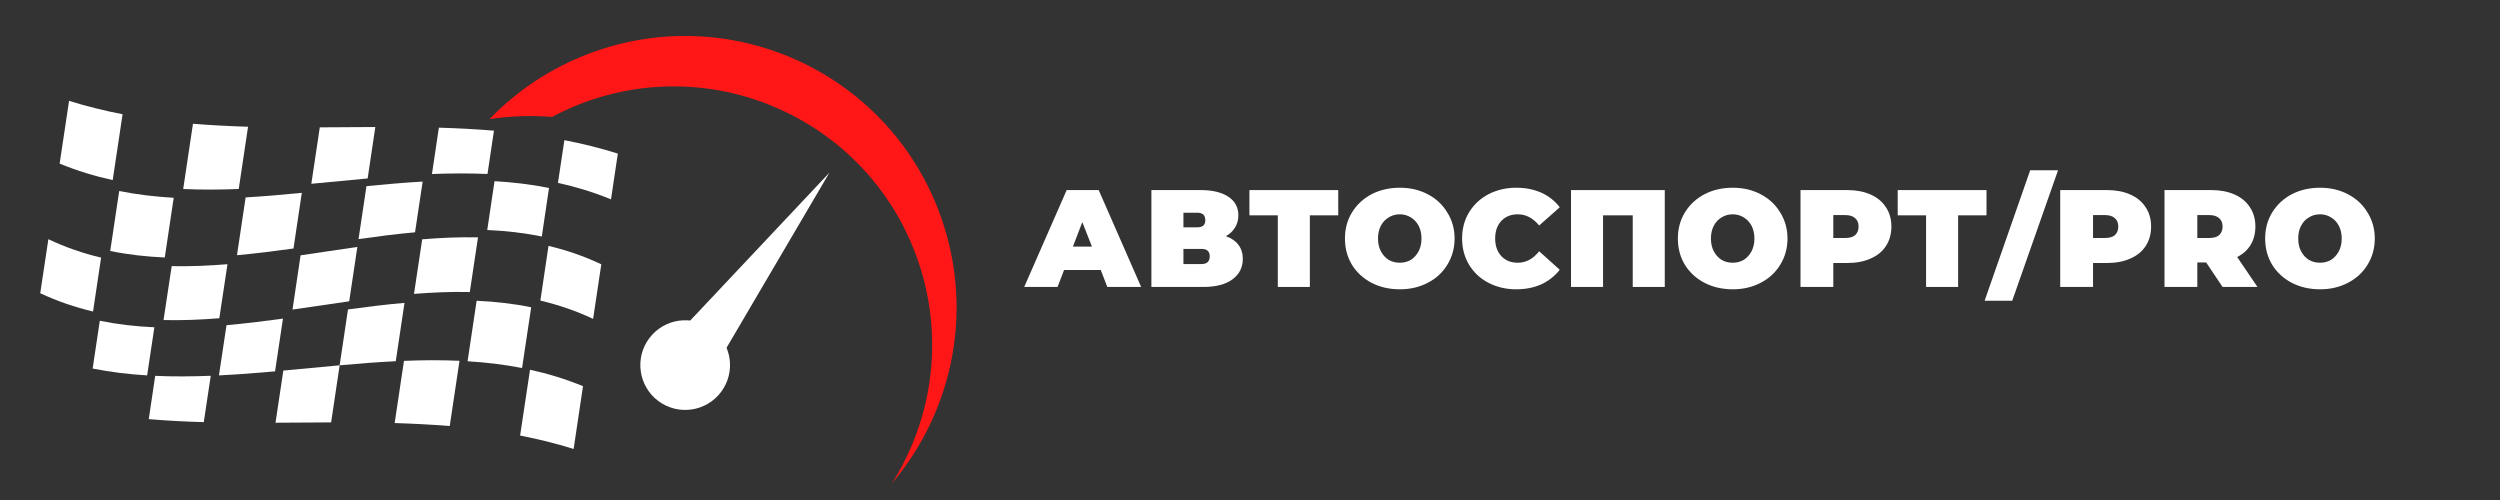
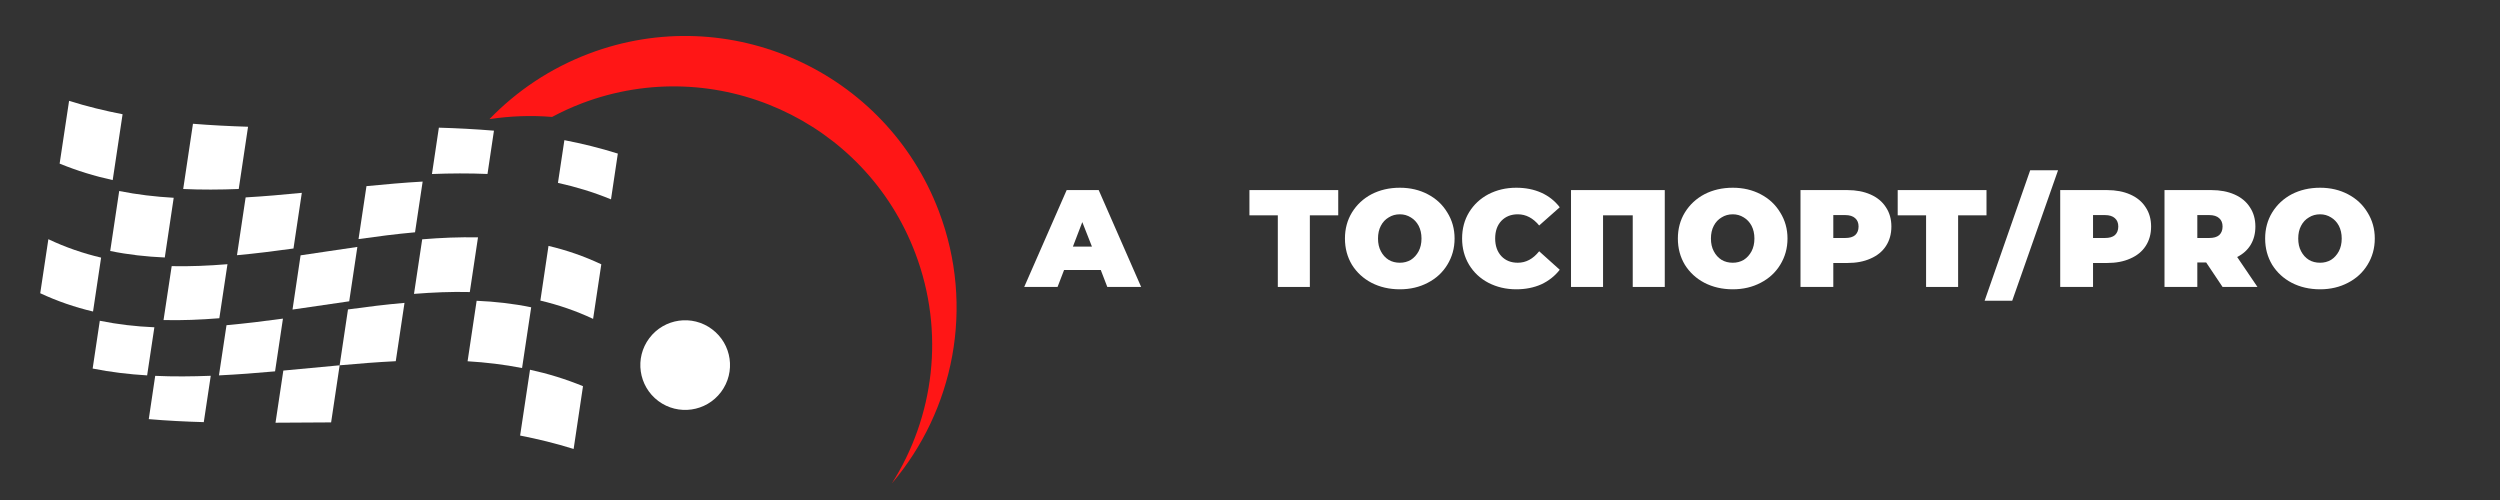
<svg xmlns="http://www.w3.org/2000/svg" width="200" zoomAndPan="magnify" viewBox="0 0 150 30" height="40" preserveAspectRatio="xMidYMid meet" version="1.0">
  <rect x="0" y="0" width="150" height="30" fill="#333333" stroke="none" />
  <defs>
    <g />
    <clipPath id="33211fb441">
      <path d="M 29 2 L 58 2 L 58 29.031 L 29 29.031 Z M 29 2 " clip-rule="nonzero" />
    </clipPath>
    <clipPath id="57b5ba9597">
      <path d="M 2.418 14 L 7 14 L 7 19 L 2.418 19 Z M 2.418 14 " clip-rule="nonzero" />
    </clipPath>
  </defs>
  <path fill="#ffffff" d="M 43.262 23.52 C 42.371 24.707 40.688 24.949 39.496 24.059 C 38.309 23.168 38.066 21.48 38.957 20.293 C 39.852 19.102 41.535 18.863 42.723 19.754 C 43.914 20.645 44.156 22.328 43.262 23.52 " fill-opacity="1" fill-rule="nonzero" />
-   <path fill="#ffffff" d="M 39.812 20.934 L 49.766 10.359 L 42.41 22.879 Z M 39.812 20.934 " fill-opacity="1" fill-rule="nonzero" />
  <g clip-path="url(#33211fb441)">
    <path fill="#ff1616" d="M 35.336 3.219 C 33.004 4.102 30.992 5.465 29.367 7.148 C 30.629 6.957 31.887 6.914 33.125 7.016 C 33.703 6.707 34.305 6.43 34.934 6.191 C 42.941 3.16 51.895 7.195 54.922 15.203 C 56.719 19.949 56.035 25.027 53.512 29.004 C 57.223 24.633 58.512 18.43 56.336 12.684 C 53.152 4.27 43.75 0.031 35.336 3.219 " fill-opacity="1" fill-rule="nonzero" />
  </g>
  <path fill="#ffffff" d="M 11.578 7.426 C 11.375 8.781 11.18 10.086 10.992 11.34 C 12.094 11.391 13.207 11.383 14.324 11.34 C 14.504 10.129 14.691 8.883 14.883 7.605 C 13.777 7.57 12.676 7.516 11.578 7.426 " fill-opacity="1" fill-rule="nonzero" />
  <path fill="#ffffff" d="M 10.301 15.969 C 10.129 17.094 9.969 18.176 9.812 19.203 C 10.922 19.23 12.039 19.184 13.16 19.094 C 13.316 18.047 13.48 16.969 13.648 15.852 C 12.523 15.945 11.406 15.992 10.301 15.969 " fill-opacity="1" fill-rule="nonzero" />
  <path fill="#ffffff" d="M 7.152 11.461 C 6.965 12.715 6.785 13.914 6.613 15.059 C 7.691 15.281 8.785 15.402 9.887 15.449 C 10.059 14.305 10.238 13.113 10.422 11.867 C 9.324 11.805 8.23 11.676 7.152 11.461 " fill-opacity="1" fill-rule="nonzero" />
  <path fill="#ffffff" d="M 5.988 19.246 C 5.836 20.254 5.695 21.211 5.559 22.113 C 6.637 22.328 7.727 22.457 8.828 22.523 C 8.965 21.613 9.109 20.648 9.262 19.637 C 8.156 19.59 7.066 19.465 5.988 19.246 " fill-opacity="1" fill-rule="nonzero" />
  <path fill="#ffffff" d="M 6.762 10.805 C 6.953 9.543 7.148 8.223 7.355 6.855 C 6.277 6.645 5.203 6.383 4.145 6.051 C 3.949 7.344 3.762 8.602 3.578 9.816 C 4.625 10.246 5.688 10.57 6.762 10.805 " fill-opacity="1" fill-rule="nonzero" />
  <g clip-path="url(#57b5ba9597)">
    <path fill="#ffffff" d="M 5.582 18.691 C 5.734 17.664 5.898 16.586 6.066 15.457 C 4.992 15.203 3.938 14.844 2.902 14.352 C 2.734 15.469 2.57 16.551 2.414 17.594 C 3.453 18.078 4.508 18.438 5.582 18.691 " fill-opacity="1" fill-rule="nonzero" />
  </g>
-   <path fill="#ffffff" d="M 19.188 7.641 C 19.016 8.781 18.848 9.906 18.68 11.027 C 19.805 10.922 20.934 10.809 22.059 10.707 C 22.215 9.668 22.367 8.637 22.52 7.621 C 21.41 7.625 20.297 7.637 19.188 7.641 " fill-opacity="1" fill-rule="nonzero" />
  <path fill="#ffffff" d="M 18.035 15.32 C 17.871 16.414 17.711 17.5 17.551 18.574 C 18.684 18.41 19.82 18.238 20.953 18.078 C 21.117 16.98 21.281 15.891 21.441 14.816 C 20.309 14.977 19.172 15.156 18.035 15.32 " fill-opacity="1" fill-rule="nonzero" />
  <path fill="#ffffff" d="M 14.738 11.844 C 14.559 13.035 14.387 14.191 14.219 15.312 C 15.344 15.211 16.473 15.066 17.609 14.91 C 17.773 13.809 17.941 12.695 18.109 11.57 C 16.98 11.68 15.855 11.781 14.738 11.844 " fill-opacity="1" fill-rule="nonzero" />
  <path fill="#ffffff" d="M 13.59 19.512 C 13.434 20.547 13.281 21.555 13.137 22.523 C 14.254 22.469 15.379 22.383 16.504 22.281 C 16.66 21.238 16.816 20.184 16.977 19.117 C 15.844 19.273 14.715 19.41 13.59 19.512 " fill-opacity="1" fill-rule="nonzero" />
  <path fill="#ffffff" d="M 33.863 8.41 C 33.742 9.211 33.613 10.066 33.477 10.973 C 34.555 11.211 35.613 11.531 36.66 11.961 C 36.805 11.008 36.941 10.09 37.07 9.215 C 36.012 8.883 34.941 8.617 33.863 8.41 " fill-opacity="1" fill-rule="nonzero" />
  <path fill="#ffffff" d="M 32.91 14.754 C 32.758 15.797 32.594 16.891 32.422 18.035 C 33.492 18.289 34.551 18.645 35.586 19.133 C 35.754 18.004 35.918 16.91 36.078 15.859 C 35.039 15.367 33.984 15.008 32.91 14.754 " fill-opacity="1" fill-rule="nonzero" />
  <path fill="#ffffff" d="M 24.902 13.938 C 25.062 12.891 25.215 11.875 25.359 10.895 C 24.242 10.957 23.117 11.059 21.988 11.168 C 21.832 12.215 21.672 13.273 21.512 14.344 C 22.648 14.184 23.777 14.039 24.902 13.938 " fill-opacity="1" fill-rule="nonzero" />
-   <path fill="#ffffff" d="M 29.672 10.871 C 29.535 11.797 29.387 12.773 29.234 13.801 C 30.336 13.848 31.43 13.969 32.508 14.191 C 32.66 13.168 32.805 12.195 32.941 11.277 C 31.863 11.062 30.773 10.934 29.672 10.871 " fill-opacity="1" fill-rule="nonzero" />
  <path fill="#ffffff" d="M 28.598 18.047 C 28.426 19.203 28.246 20.414 28.055 21.676 C 29.156 21.742 30.246 21.871 31.324 22.082 C 31.516 20.816 31.695 19.602 31.871 18.438 C 30.793 18.215 29.703 18.094 28.598 18.047 " fill-opacity="1" fill-rule="nonzero" />
  <path fill="#ffffff" d="M 29.25 10.438 C 29.387 9.523 29.516 8.656 29.637 7.84 C 28.543 7.75 27.438 7.691 26.332 7.66 C 26.199 8.551 26.062 9.477 25.918 10.441 C 27.035 10.398 28.145 10.391 29.25 10.438 " fill-opacity="1" fill-rule="nonzero" />
  <path fill="#ffffff" d="M 28.188 17.523 C 28.359 16.379 28.523 15.285 28.68 14.242 C 27.57 14.219 26.457 14.266 25.332 14.359 C 25.172 15.414 25.008 16.504 24.84 17.633 C 25.965 17.543 27.082 17.496 28.188 17.523 " fill-opacity="1" fill-rule="nonzero" />
  <path fill="#ffffff" d="M 23.746 21.672 C 23.926 20.473 24.102 19.305 24.27 18.172 C 23.145 18.27 22.016 18.41 20.879 18.566 C 20.715 19.672 20.547 20.785 20.379 21.918 C 21.504 21.816 22.629 21.727 23.746 21.672 " fill-opacity="1" fill-rule="nonzero" />
  <path fill="#ffffff" d="M 9.312 22.551 C 9.176 23.465 9.047 24.332 8.926 25.148 C 10.02 25.242 11.121 25.297 12.227 25.328 C 12.359 24.438 12.5 23.512 12.645 22.547 C 11.527 22.59 10.414 22.602 9.312 22.551 " fill-opacity="1" fill-rule="nonzero" />
  <path fill="#ffffff" d="M 17 22.234 C 16.844 23.289 16.688 24.332 16.531 25.363 C 17.645 25.359 18.754 25.348 19.867 25.344 C 20.039 24.191 20.211 23.047 20.379 21.918 C 19.254 22.02 18.125 22.133 17 22.234 " fill-opacity="1" fill-rule="nonzero" />
  <path fill="#ffffff" d="M 31.801 22.184 C 31.609 23.445 31.414 24.766 31.207 26.133 C 32.285 26.344 33.355 26.605 34.418 26.938 C 34.613 25.645 34.801 24.387 34.98 23.172 C 33.938 22.742 32.875 22.418 31.801 22.184 " fill-opacity="1" fill-rule="nonzero" />
-   <path fill="#ffffff" d="M 26.984 25.562 C 27.188 24.207 27.383 22.902 27.57 21.648 C 26.469 21.598 25.355 21.605 24.238 21.652 C 24.059 22.859 23.871 24.105 23.68 25.383 C 24.785 25.418 25.887 25.473 26.984 25.562 " fill-opacity="1" fill-rule="nonzero" />
  <g fill="#ffffff" fill-opacity="1">
    <g transform="translate(61.422, 17.217)">
      <g>
        <path d="M 4.625 -1.016 L 2.422 -1.016 L 2.031 0 L 0.031 0 L 2.578 -5.812 L 4.5 -5.812 L 7.047 0 L 5.016 0 Z M 4.094 -2.422 L 3.516 -3.891 L 2.953 -2.422 Z M 4.094 -2.422 " />
      </g>
    </g>
  </g>
  <g fill="#ffffff" fill-opacity="1">
    <g transform="translate(68.568, 17.217)">
      <g>
-         <path d="M 4.984 -3.047 C 5.316 -2.93 5.566 -2.758 5.734 -2.531 C 5.91 -2.301 6 -2.02 6 -1.688 C 6 -1.164 5.789 -0.754 5.375 -0.453 C 4.957 -0.148 4.375 0 3.625 0 L 0.516 0 L 0.516 -5.812 L 3.469 -5.812 C 4.188 -5.812 4.742 -5.676 5.141 -5.406 C 5.535 -5.145 5.734 -4.773 5.734 -4.297 C 5.734 -4.016 5.664 -3.77 5.531 -3.562 C 5.406 -3.352 5.223 -3.18 4.984 -3.047 Z M 2.438 -3.578 L 3.281 -3.578 C 3.594 -3.578 3.75 -3.719 3.75 -4 C 3.75 -4.301 3.594 -4.453 3.281 -4.453 L 2.438 -4.453 Z M 3.531 -1.375 C 3.852 -1.375 4.016 -1.531 4.016 -1.844 C 4.016 -2.133 3.852 -2.281 3.531 -2.281 L 2.438 -2.281 L 2.438 -1.375 Z M 3.531 -1.375 " />
-       </g>
+         </g>
    </g>
  </g>
  <g fill="#ffffff" fill-opacity="1">
    <g transform="translate(74.825, 17.217)">
      <g>
        <path d="M 5.469 -4.297 L 3.766 -4.297 L 3.766 0 L 1.844 0 L 1.844 -4.297 L 0.141 -4.297 L 0.141 -5.812 L 5.469 -5.812 Z M 5.469 -4.297 " />
      </g>
    </g>
  </g>
  <g fill="#ffffff" fill-opacity="1">
    <g transform="translate(80.509, 17.217)">
      <g>
        <path d="M 3.484 0.141 C 2.848 0.141 2.281 0.008 1.781 -0.25 C 1.289 -0.508 0.898 -0.867 0.609 -1.328 C 0.328 -1.797 0.188 -2.32 0.188 -2.906 C 0.188 -3.488 0.328 -4.008 0.609 -4.469 C 0.898 -4.938 1.289 -5.301 1.781 -5.562 C 2.281 -5.82 2.848 -5.953 3.484 -5.953 C 4.109 -5.953 4.664 -5.82 5.156 -5.562 C 5.656 -5.301 6.047 -4.938 6.328 -4.469 C 6.617 -4.008 6.766 -3.488 6.766 -2.906 C 6.766 -2.32 6.617 -1.797 6.328 -1.328 C 6.047 -0.867 5.656 -0.508 5.156 -0.25 C 4.664 0.008 4.109 0.141 3.484 0.141 Z M 3.484 -1.453 C 3.723 -1.453 3.941 -1.508 4.141 -1.625 C 4.336 -1.75 4.492 -1.922 4.609 -2.141 C 4.723 -2.359 4.781 -2.613 4.781 -2.906 C 4.781 -3.195 4.723 -3.453 4.609 -3.672 C 4.492 -3.891 4.336 -4.055 4.141 -4.172 C 3.941 -4.297 3.723 -4.359 3.484 -4.359 C 3.234 -4.359 3.008 -4.297 2.812 -4.172 C 2.613 -4.055 2.457 -3.891 2.344 -3.672 C 2.227 -3.453 2.172 -3.195 2.172 -2.906 C 2.172 -2.613 2.227 -2.359 2.344 -2.141 C 2.457 -1.922 2.613 -1.75 2.812 -1.625 C 3.008 -1.508 3.234 -1.453 3.484 -1.453 Z M 3.484 -1.453 " />
      </g>
    </g>
  </g>
  <g fill="#ffffff" fill-opacity="1">
    <g transform="translate(87.538, 17.217)">
      <g>
        <path d="M 3.438 0.141 C 2.82 0.141 2.266 0.008 1.766 -0.25 C 1.273 -0.508 0.891 -0.867 0.609 -1.328 C 0.328 -1.797 0.188 -2.32 0.188 -2.906 C 0.188 -3.5 0.328 -4.023 0.609 -4.484 C 0.891 -4.941 1.273 -5.301 1.766 -5.562 C 2.266 -5.82 2.82 -5.953 3.438 -5.953 C 4 -5.953 4.5 -5.852 4.938 -5.656 C 5.383 -5.457 5.754 -5.164 6.047 -4.781 L 4.812 -3.688 C 4.445 -4.133 4.02 -4.359 3.531 -4.359 C 3.125 -4.359 2.797 -4.227 2.547 -3.969 C 2.297 -3.707 2.172 -3.352 2.172 -2.906 C 2.172 -2.469 2.297 -2.113 2.547 -1.844 C 2.797 -1.582 3.125 -1.453 3.531 -1.453 C 4.02 -1.453 4.445 -1.68 4.812 -2.141 L 6.047 -1.031 C 5.754 -0.656 5.383 -0.363 4.938 -0.156 C 4.5 0.039 4 0.141 3.438 0.141 Z M 3.438 0.141 " />
      </g>
    </g>
  </g>
  <g fill="#ffffff" fill-opacity="1">
    <g transform="translate(93.745, 17.217)">
      <g>
        <path d="M 6.141 -5.812 L 6.141 0 L 4.219 0 L 4.219 -4.297 L 2.438 -4.297 L 2.438 0 L 0.516 0 L 0.516 -5.812 Z M 6.141 -5.812 " />
      </g>
    </g>
  </g>
  <g fill="#ffffff" fill-opacity="1">
    <g transform="translate(100.484, 17.217)">
      <g>
        <path d="M 3.484 0.141 C 2.848 0.141 2.281 0.008 1.781 -0.25 C 1.289 -0.508 0.898 -0.867 0.609 -1.328 C 0.328 -1.797 0.188 -2.32 0.188 -2.906 C 0.188 -3.488 0.328 -4.008 0.609 -4.469 C 0.898 -4.938 1.289 -5.301 1.781 -5.562 C 2.281 -5.82 2.848 -5.953 3.484 -5.953 C 4.109 -5.953 4.664 -5.82 5.156 -5.562 C 5.656 -5.301 6.047 -4.938 6.328 -4.469 C 6.617 -4.008 6.766 -3.488 6.766 -2.906 C 6.766 -2.32 6.617 -1.797 6.328 -1.328 C 6.047 -0.867 5.656 -0.508 5.156 -0.25 C 4.664 0.008 4.109 0.141 3.484 0.141 Z M 3.484 -1.453 C 3.723 -1.453 3.941 -1.508 4.141 -1.625 C 4.336 -1.75 4.492 -1.922 4.609 -2.141 C 4.723 -2.359 4.781 -2.613 4.781 -2.906 C 4.781 -3.195 4.723 -3.453 4.609 -3.672 C 4.492 -3.891 4.336 -4.055 4.141 -4.172 C 3.941 -4.297 3.723 -4.359 3.484 -4.359 C 3.234 -4.359 3.008 -4.297 2.812 -4.172 C 2.613 -4.055 2.457 -3.891 2.344 -3.672 C 2.227 -3.453 2.172 -3.195 2.172 -2.906 C 2.172 -2.613 2.227 -2.359 2.344 -2.141 C 2.457 -1.922 2.613 -1.75 2.812 -1.625 C 3.008 -1.508 3.234 -1.453 3.484 -1.453 Z M 3.484 -1.453 " />
      </g>
    </g>
  </g>
  <g fill="#ffffff" fill-opacity="1">
    <g transform="translate(107.514, 17.217)">
      <g>
        <path d="M 3.328 -5.812 C 3.859 -5.812 4.32 -5.723 4.719 -5.547 C 5.125 -5.367 5.43 -5.113 5.641 -4.781 C 5.859 -4.457 5.969 -4.07 5.969 -3.625 C 5.969 -3.176 5.859 -2.785 5.641 -2.453 C 5.43 -2.129 5.125 -1.879 4.719 -1.703 C 4.32 -1.523 3.859 -1.438 3.328 -1.438 L 2.484 -1.438 L 2.484 0 L 0.516 0 L 0.516 -5.812 Z M 3.203 -2.938 C 3.461 -2.938 3.66 -2.992 3.797 -3.109 C 3.93 -3.234 4 -3.406 4 -3.625 C 4 -3.844 3.93 -4.008 3.797 -4.125 C 3.66 -4.25 3.461 -4.312 3.203 -4.312 L 2.484 -4.312 L 2.484 -2.938 Z M 3.203 -2.938 " />
      </g>
    </g>
  </g>
  <g fill="#ffffff" fill-opacity="1">
    <g transform="translate(113.721, 17.217)">
      <g>
        <path d="M 5.469 -4.297 L 3.766 -4.297 L 3.766 0 L 1.844 0 L 1.844 -4.297 L 0.141 -4.297 L 0.141 -5.812 L 5.469 -5.812 Z M 5.469 -4.297 " />
      </g>
    </g>
  </g>
  <g fill="#ffffff" fill-opacity="1">
    <g transform="translate(119.405, 17.217)">
      <g>
        <path d="M 2.406 -7 L 4.078 -7 L 1.328 0.828 L -0.328 0.828 Z M 2.406 -7 " />
      </g>
    </g>
  </g>
  <g fill="#ffffff" fill-opacity="1">
    <g transform="translate(123.144, 17.217)">
      <g>
        <path d="M 3.281 -5.812 C 3.812 -5.812 4.273 -5.723 4.672 -5.547 C 5.078 -5.367 5.383 -5.113 5.594 -4.781 C 5.812 -4.457 5.922 -4.07 5.922 -3.625 C 5.922 -3.176 5.812 -2.785 5.594 -2.453 C 5.383 -2.129 5.078 -1.879 4.672 -1.703 C 4.273 -1.523 3.812 -1.438 3.281 -1.438 L 2.438 -1.438 L 2.438 0 L 0.469 0 L 0.469 -5.812 Z M 3.156 -2.938 C 3.414 -2.938 3.613 -2.992 3.75 -3.109 C 3.883 -3.234 3.953 -3.406 3.953 -3.625 C 3.953 -3.844 3.883 -4.008 3.75 -4.125 C 3.613 -4.25 3.414 -4.312 3.156 -4.312 L 2.438 -4.312 L 2.438 -2.938 Z M 3.156 -2.938 " />
      </g>
    </g>
  </g>
  <g fill="#ffffff" fill-opacity="1">
    <g transform="translate(129.401, 17.217)">
      <g>
        <path d="M 2.969 -1.469 L 2.438 -1.469 L 2.438 0 L 0.469 0 L 0.469 -5.812 L 3.281 -5.812 C 3.812 -5.812 4.273 -5.723 4.672 -5.547 C 5.078 -5.367 5.383 -5.113 5.594 -4.781 C 5.812 -4.457 5.922 -4.07 5.922 -3.625 C 5.922 -3.207 5.828 -2.844 5.641 -2.531 C 5.453 -2.219 5.18 -1.973 4.828 -1.797 L 6.047 0 L 3.953 0 Z M 3.953 -3.625 C 3.953 -3.844 3.883 -4.008 3.75 -4.125 C 3.613 -4.25 3.414 -4.312 3.156 -4.312 L 2.438 -4.312 L 2.438 -2.938 L 3.156 -2.938 C 3.414 -2.938 3.613 -2.992 3.75 -3.109 C 3.883 -3.234 3.953 -3.406 3.953 -3.625 Z M 3.953 -3.625 " />
      </g>
    </g>
  </g>
  <g fill="#ffffff" fill-opacity="1">
    <g transform="translate(135.675, 17.217)">
      <g>
        <path d="M 3.531 0.141 C 2.895 0.141 2.328 0.008 1.828 -0.25 C 1.336 -0.508 0.945 -0.867 0.656 -1.328 C 0.375 -1.797 0.234 -2.32 0.234 -2.906 C 0.234 -3.488 0.375 -4.008 0.656 -4.469 C 0.945 -4.938 1.336 -5.301 1.828 -5.562 C 2.328 -5.82 2.895 -5.953 3.531 -5.953 C 4.156 -5.953 4.711 -5.82 5.203 -5.562 C 5.703 -5.301 6.094 -4.938 6.375 -4.469 C 6.664 -4.008 6.812 -3.488 6.812 -2.906 C 6.812 -2.32 6.664 -1.797 6.375 -1.328 C 6.094 -0.867 5.703 -0.508 5.203 -0.25 C 4.711 0.008 4.156 0.141 3.531 0.141 Z M 3.531 -1.453 C 3.77 -1.453 3.988 -1.508 4.188 -1.625 C 4.383 -1.75 4.539 -1.922 4.656 -2.141 C 4.77 -2.359 4.828 -2.613 4.828 -2.906 C 4.828 -3.195 4.77 -3.453 4.656 -3.672 C 4.539 -3.891 4.383 -4.055 4.188 -4.172 C 3.988 -4.297 3.77 -4.359 3.531 -4.359 C 3.281 -4.359 3.055 -4.297 2.859 -4.172 C 2.66 -4.055 2.504 -3.891 2.391 -3.672 C 2.273 -3.453 2.219 -3.195 2.219 -2.906 C 2.219 -2.613 2.273 -2.359 2.391 -2.141 C 2.504 -1.922 2.66 -1.75 2.859 -1.625 C 3.055 -1.508 3.281 -1.453 3.531 -1.453 Z M 3.531 -1.453 " />
      </g>
    </g>
  </g>
</svg>